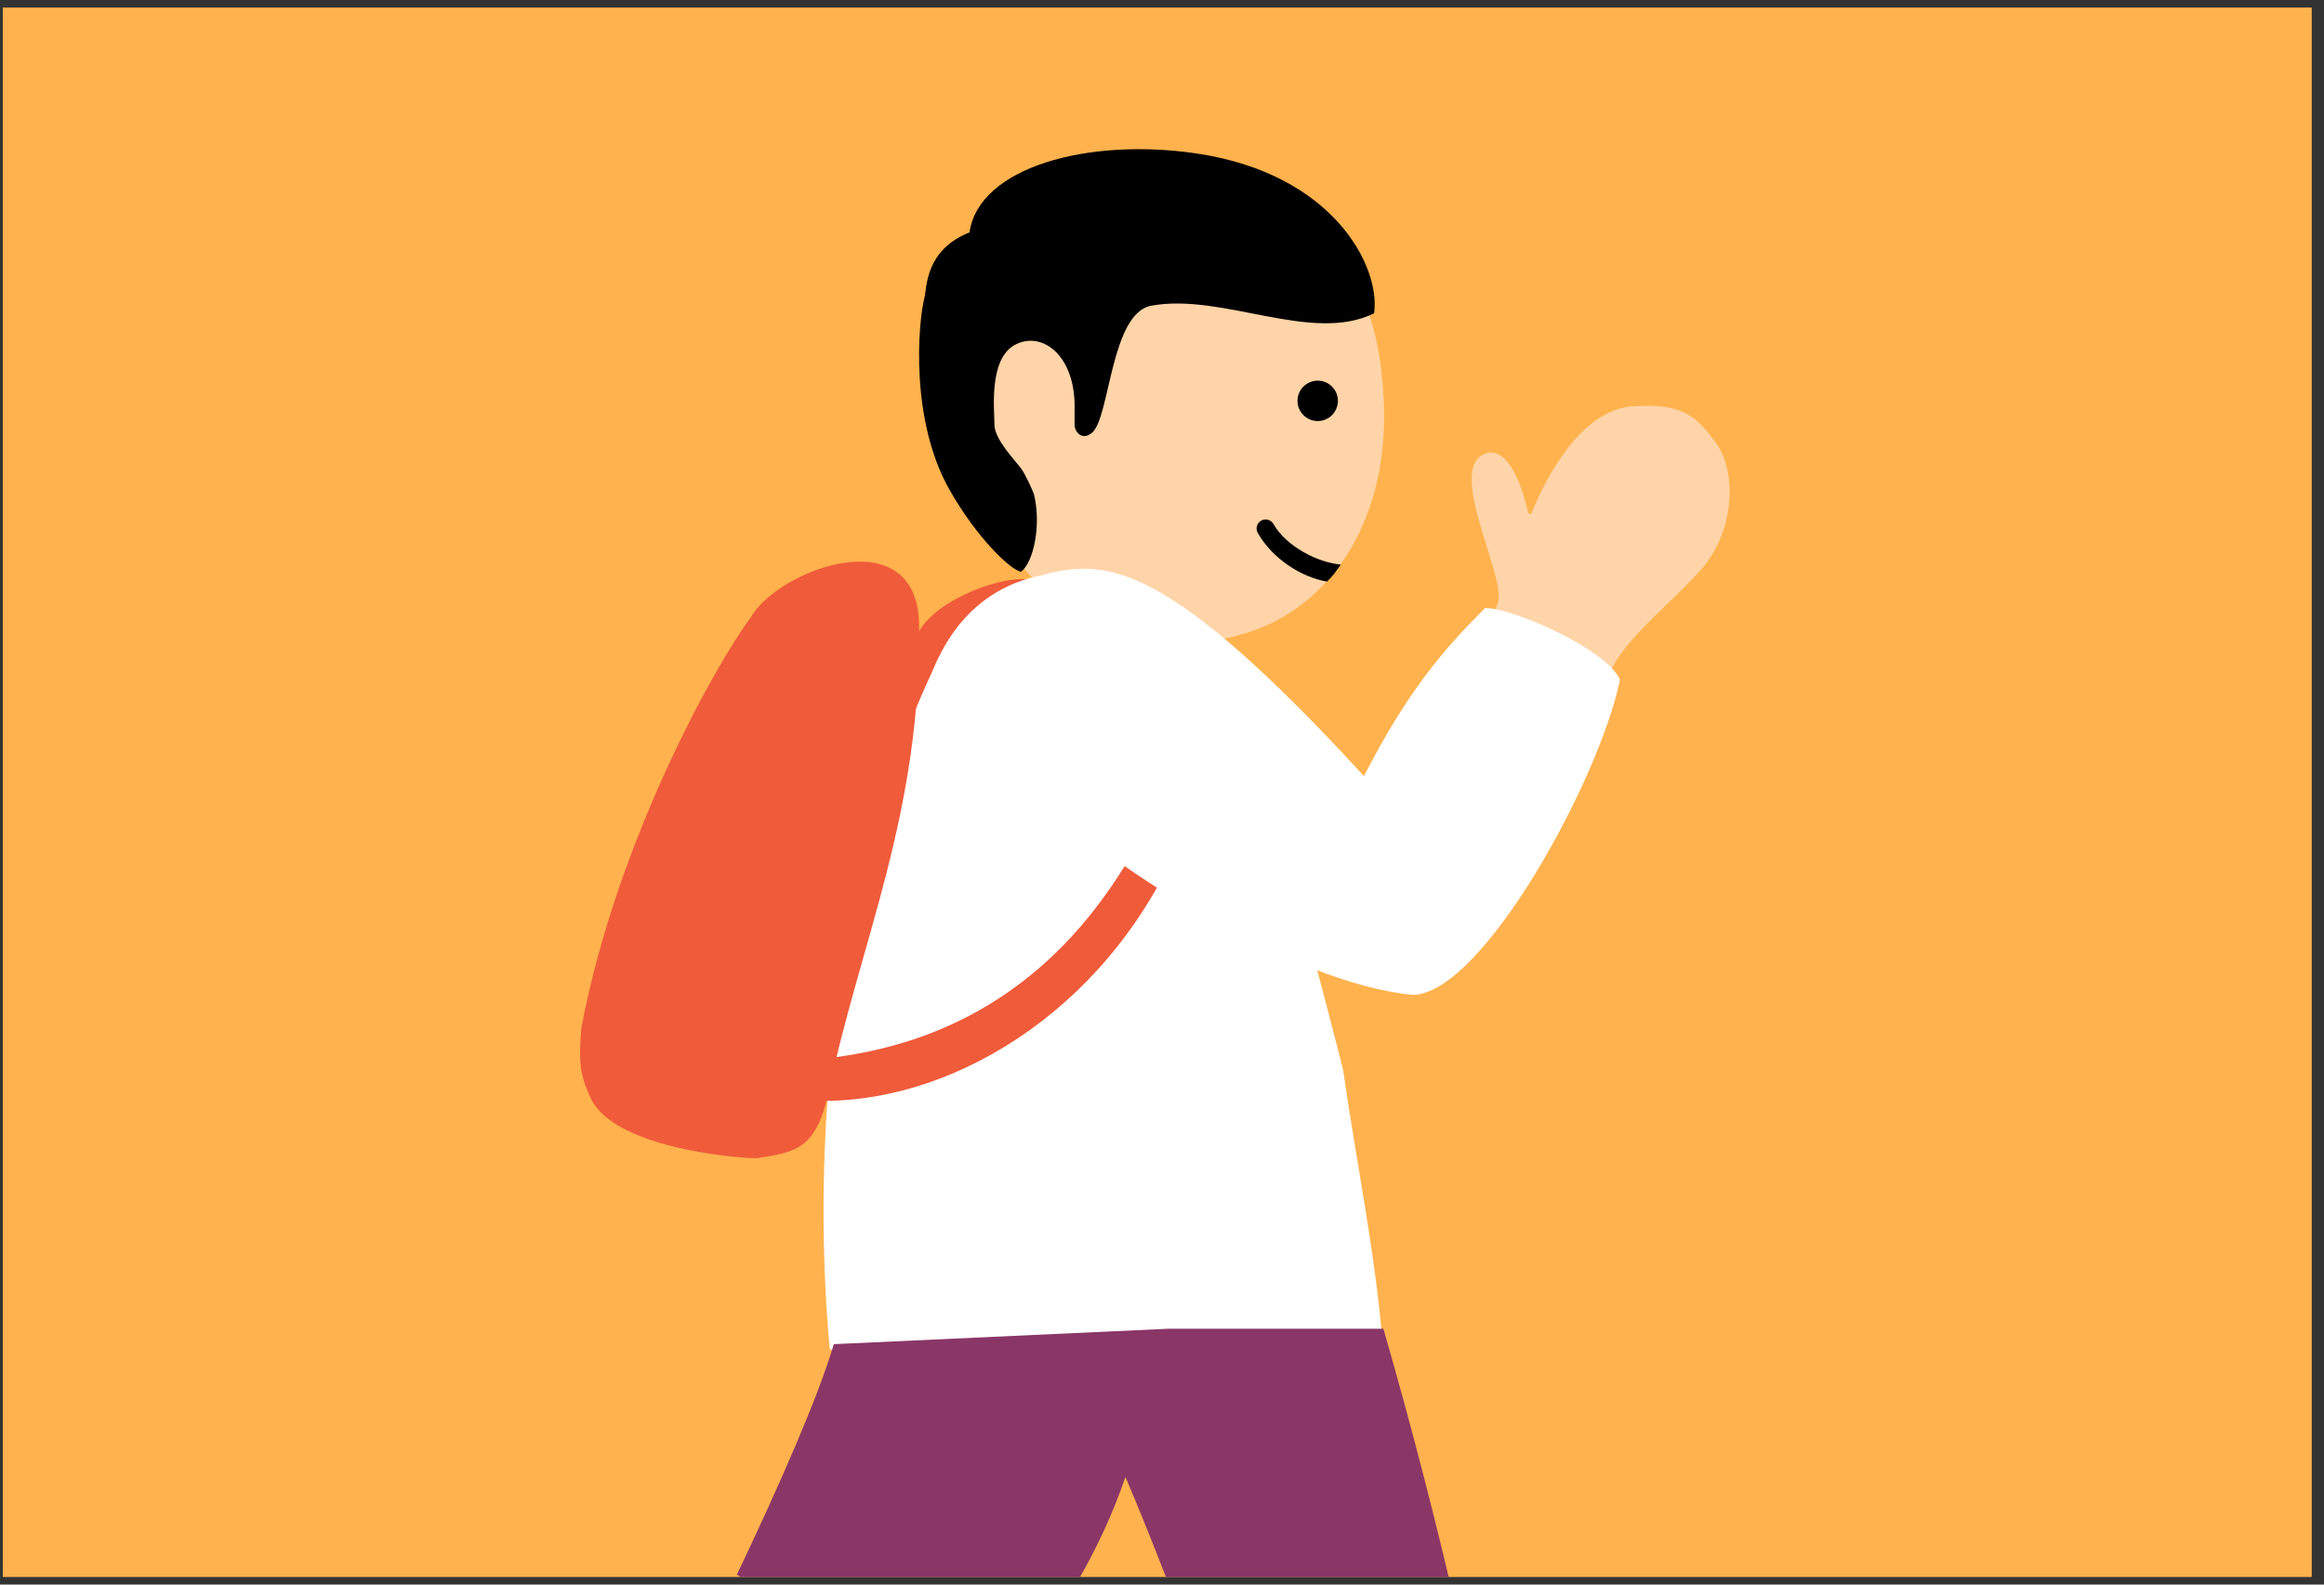
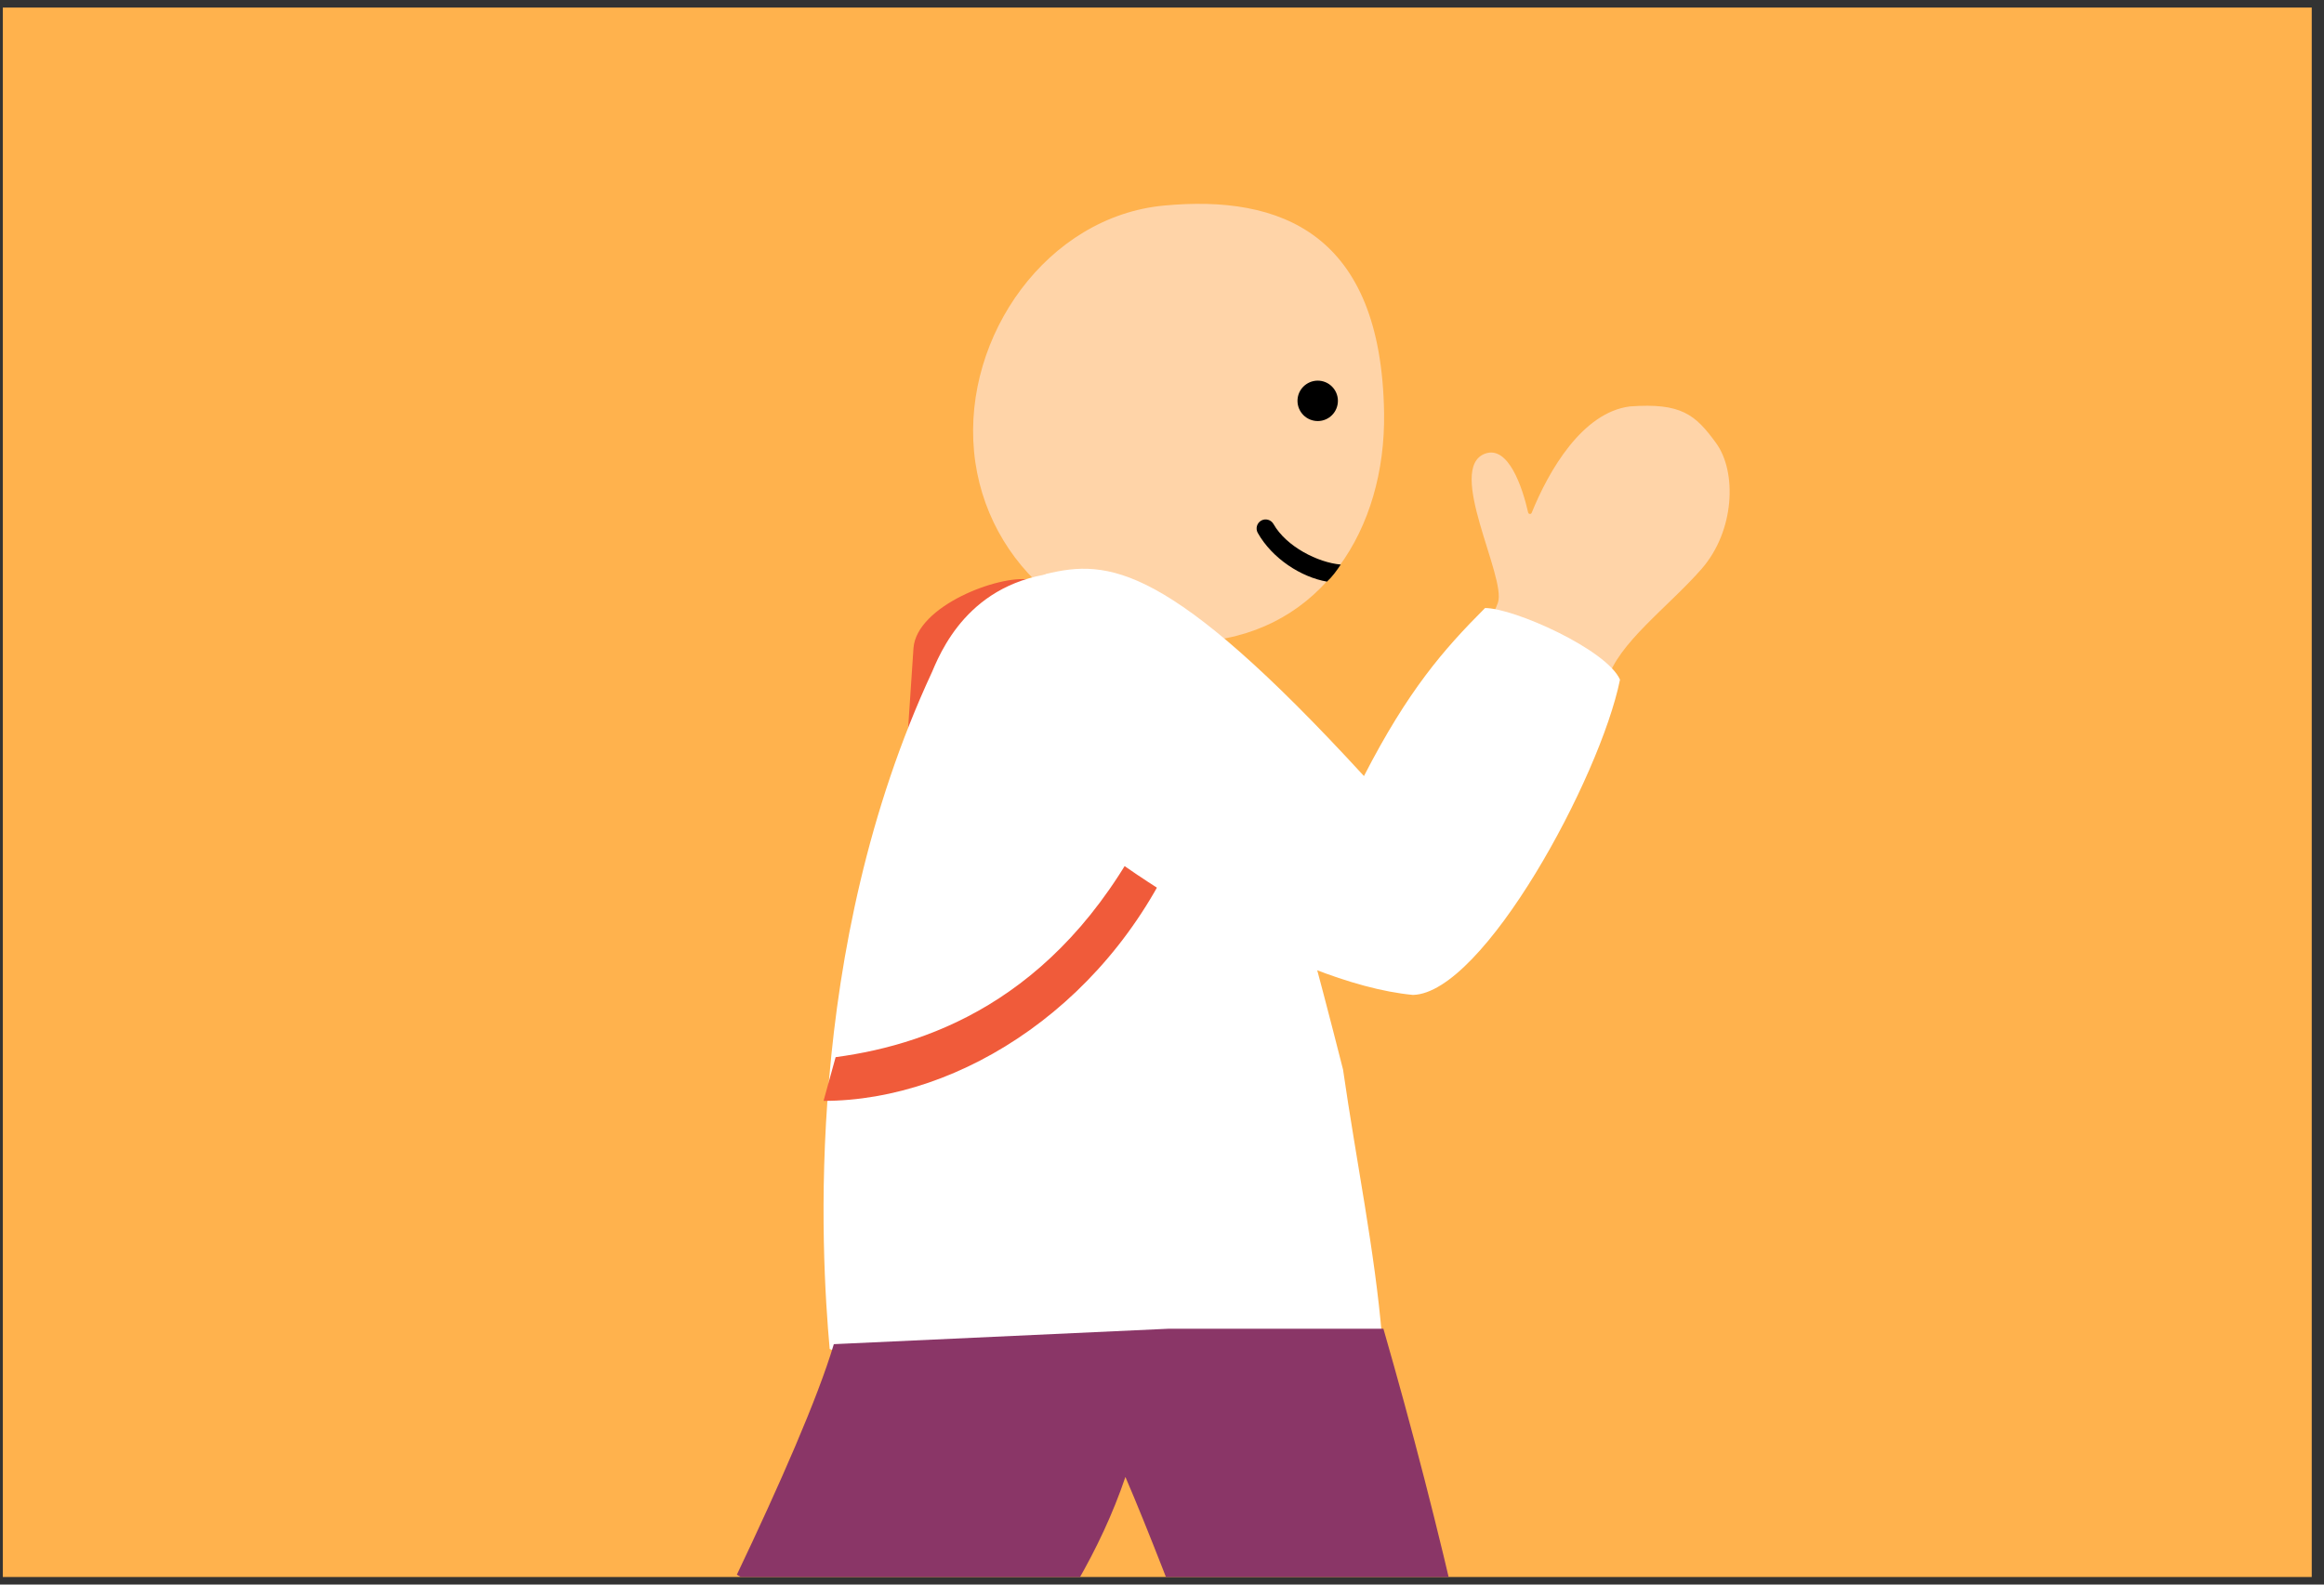
<svg xmlns="http://www.w3.org/2000/svg" width="154" height="105" viewBox="0 0 154 105" fill="none">
  <rect x="0" y="0" width="154" height="105" fill="#333333" stroke="none" />
  <g clip-path="url(#clip0_10820_153175)">
    <rect width="153" height="104" transform="translate(0.188 0.5)" fill="#FFB24D" />
    <path d="M91.716 27.359C91.835 35.065 87.578 41.765 79.848 42.492C72.119 43.22 65.267 37.59 64.545 29.917C63.822 22.244 69.401 14.349 77.13 13.621C84.86 12.893 91.532 15.441 91.716 27.359Z" fill="#FFD4A8" />
    <path d="M99.26 39.933C98.809 41.24 96.86 44.422 95.873 45.959C95.835 46.019 95.859 46.099 95.924 46.128L104.395 49.997C104.451 50.023 104.517 50.001 104.546 49.946C105.007 49.065 105.965 47.017 106.494 45.113C107.182 42.64 110.546 40.224 112.754 37.7C114.962 35.176 115.102 31.265 113.719 29.363C112.337 27.462 111.407 26.685 108.009 26.931C104.854 27.329 102.631 31.181 101.496 33.982C101.452 34.091 101.289 34.077 101.263 33.962C100.879 32.269 99.949 29.505 98.416 30.058C95.783 31.009 99.838 38.257 99.26 39.933Z" fill="#FFD4A8" />
-     <path d="M68.509 32.726C69.012 34.747 68.509 37.238 67.661 37.886C67.011 37.8 64.764 35.71 62.911 32.439C60.302 27.834 60.828 21.426 61.257 19.731C61.427 19.062 61.295 16.567 64.245 15.399C64.864 11.067 72.109 9.114 79.255 10.164C88.428 11.511 91.503 17.735 91.052 20.762C86.919 22.8 80.999 19.384 76.286 20.258C73.614 20.754 73.555 27.579 72.392 28.648C71.745 29.242 71.207 28.648 71.207 28.145V27.14C71.301 23.642 69.133 21.913 67.311 22.82C65.489 23.726 65.897 27.173 65.897 28.145C65.897 29.116 67.284 30.523 67.661 31.041C67.962 31.456 68.352 32.337 68.509 32.726Z" fill="black" />
    <path d="M84.387 34.723C84.227 34.438 83.862 34.334 83.574 34.496C83.288 34.659 83.183 35.023 83.347 35.314C84.309 37.016 86.227 38.248 87.932 38.541C88.292 38.204 88.553 37.847 88.845 37.409C87.345 37.283 85.238 36.225 84.387 34.723Z" fill="black" />
    <path d="M88.632 26.815C88.492 27.541 87.791 28.018 87.065 27.876C86.338 27.734 85.863 27.034 86.003 26.304C86.145 25.583 86.848 25.108 87.574 25.247C88.302 25.391 88.772 26.094 88.632 26.815Z" fill="black" />
    <path d="M68.209 38.406C66.21 38.085 60.749 40.137 60.532 42.944L60.17 48.356C62.693 46.971 74.184 39.365 68.209 38.406Z" fill="#F05B3A" />
    <path d="M91.583 88.636C91.113 82.944 89.867 76.914 88.996 70.87C81.801 42.511 78.959 38.397 71.441 37.887C64.834 37.887 62.597 42.513 61.768 44.513C53.204 62.93 54.402 82.978 54.979 89.387C70.944 96.463 86.049 92.031 91.583 88.636Z" fill="white" />
    <path d="M78.434 55.129C73.924 66.385 63.702 72.948 54.572 72.948L55.373 70.051C61.956 69.171 70.65 65.897 76.397 53.956L78.434 55.129Z" fill="#F05B3A" />
-     <path d="M38.532 68.062C40.871 55.75 47.376 44.087 49.748 40.912C51.573 37.699 60.804 34.304 60.903 41.396C61.075 53.806 56.999 62.445 54.978 72.073C54.13 76.113 52.86 76.334 50.156 76.746C48.619 76.746 40.714 76.035 39.165 72.811C38.36 71.138 38.35 70.142 38.532 68.062Z" fill="#F05B3A" />
    <path d="M90.383 51.424C77.418 37.298 73.423 37.036 69.311 38.034C66.387 39.384 61.986 44.819 70.375 54.01C73.136 57.036 85.493 65.161 93.629 65.927C98.292 65.821 106.029 51.547 107.35 45.037C106.472 43.041 100.323 40.291 98.407 40.291C95.653 43.046 93.297 45.756 90.383 51.424Z" fill="white" />
    <path d="M48.828 104.344C51.636 98.445 54.173 92.691 55.254 89.069L77.478 88.045H91.671C93.553 94.569 95.349 101.515 96.796 107.967C91.59 110.121 85.968 111.475 80.085 111.877C77.989 106.33 76.052 101.3 74.575 97.868C72.928 102.735 70.161 107.213 67.054 111.188C60.486 110.029 54.333 107.67 48.828 104.344Z" fill="#8A3667" />
  </g>
  <defs>
    <clipPath id="clip0_10820_153175">
      <rect width="153" height="104" fill="white" transform="translate(0.188 0.5)" />
    </clipPath>
  </defs>
</svg>